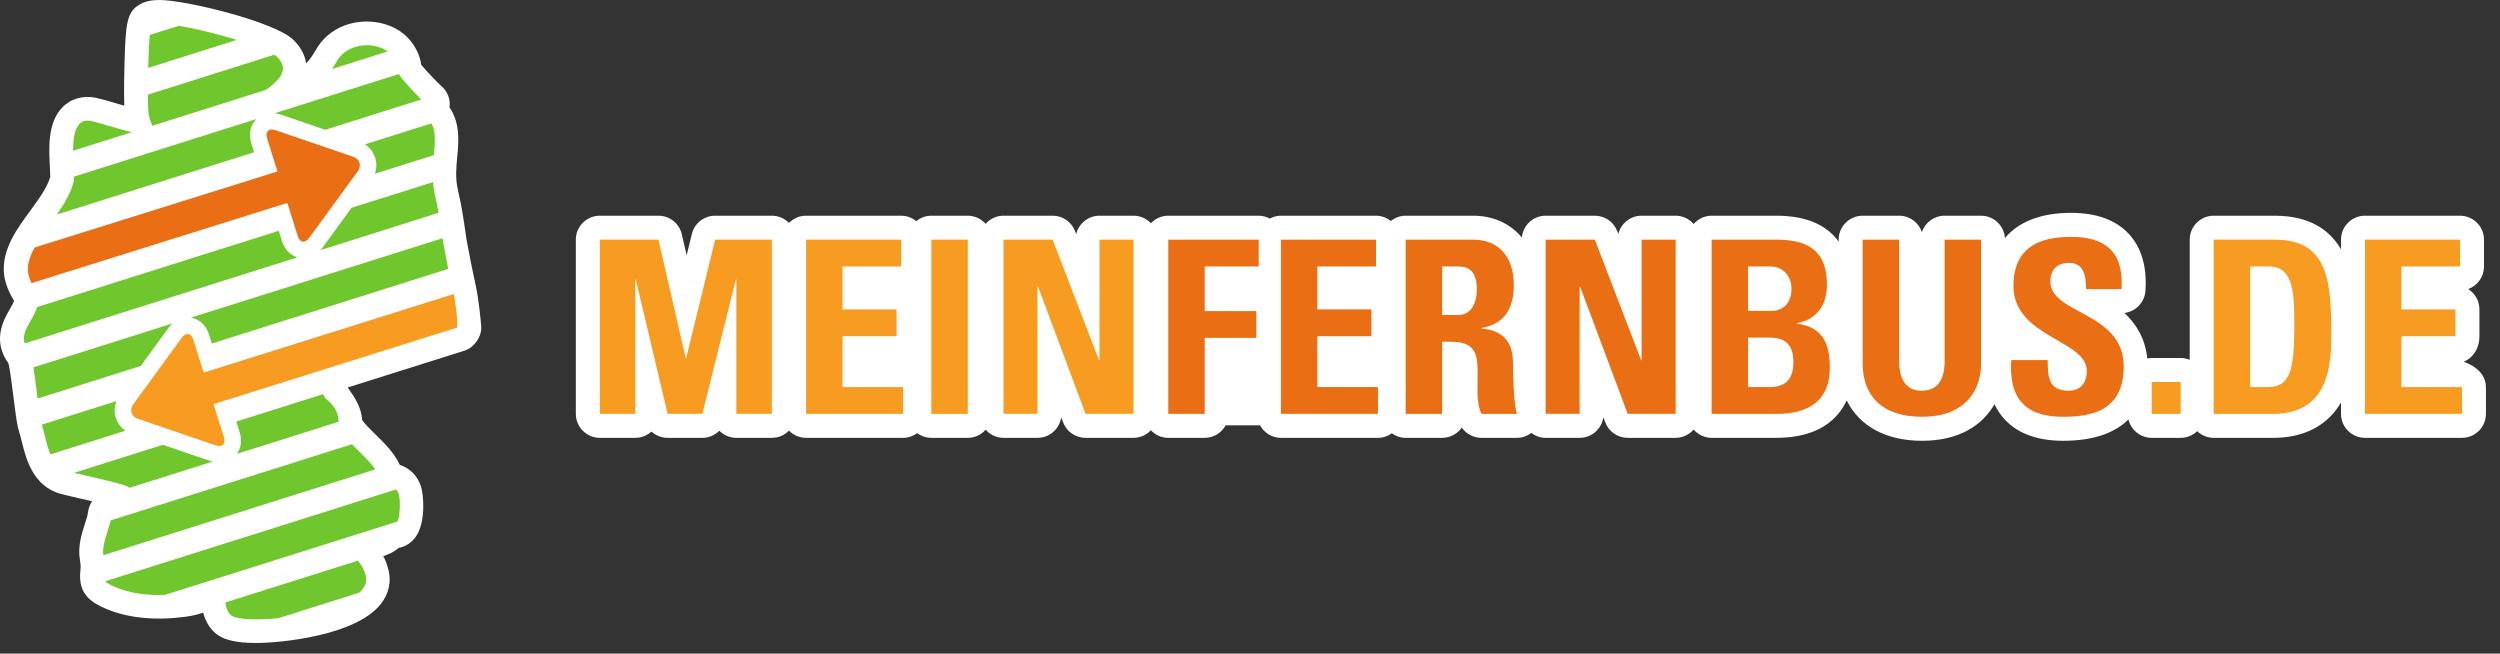
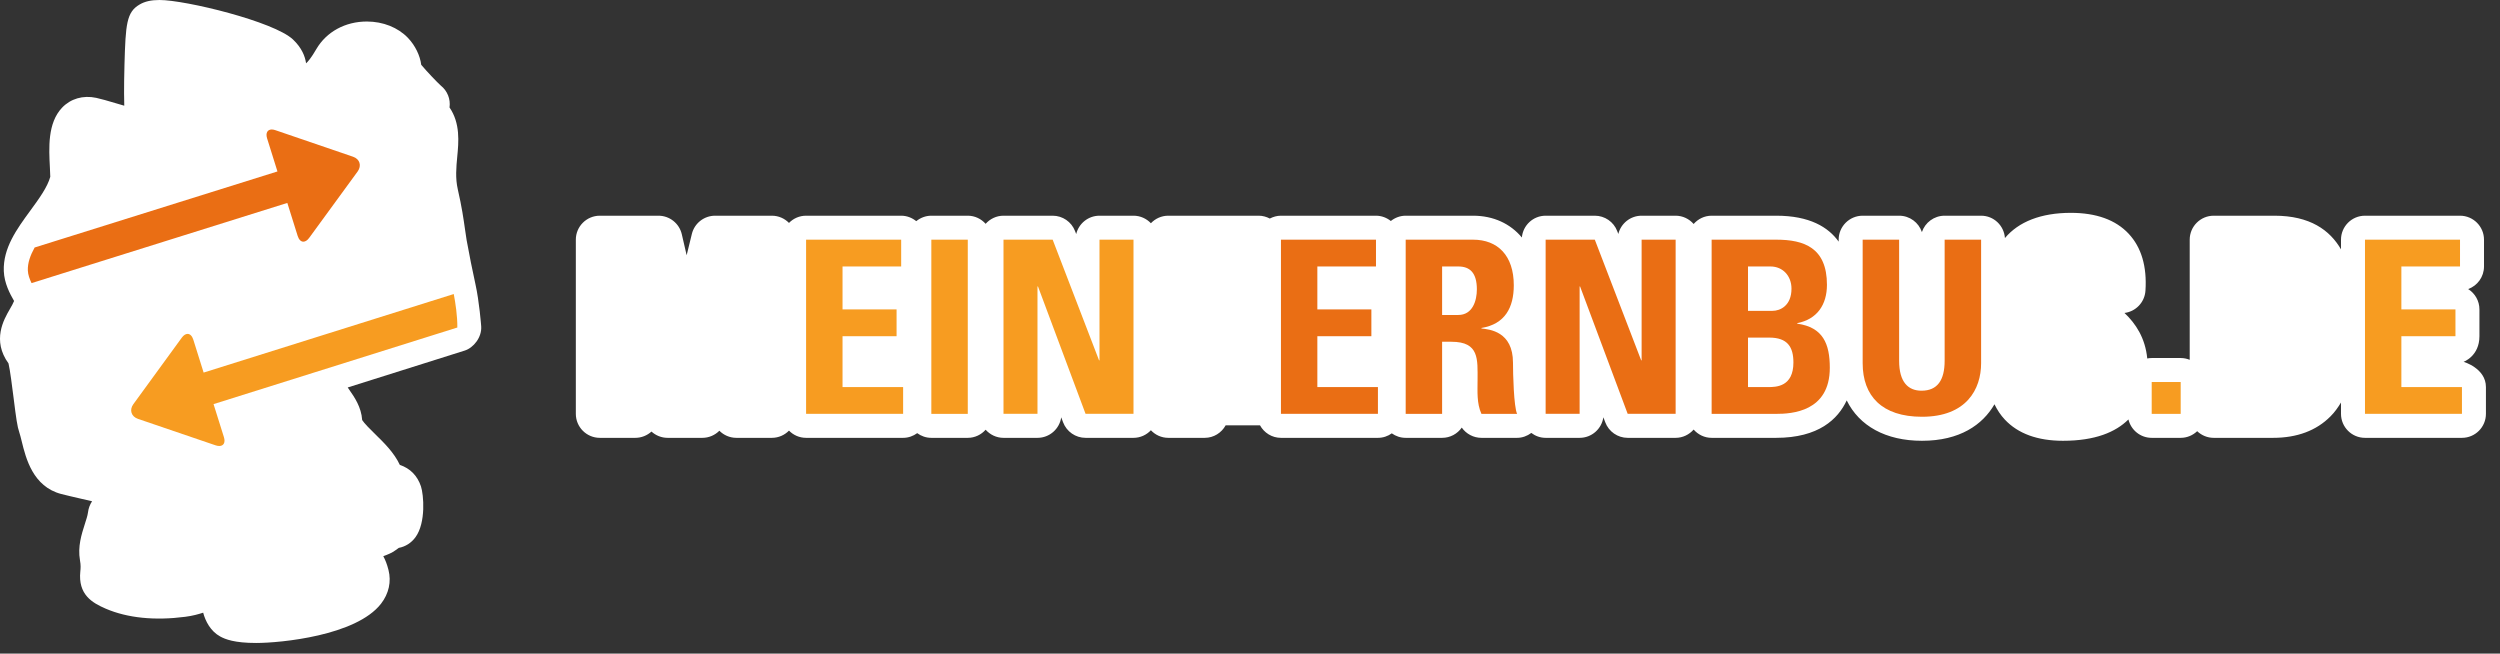
<svg xmlns="http://www.w3.org/2000/svg" width="153" height="40" viewBox="0 0 153 40" fill="none">
  <rect x="0" y="0" width="153" height="40" fill="#333333" stroke="none" />
  <path d="M150.771 22.143C150.771 22.143 151.741 21.799 151.741 20.576V18.936C151.741 18.41 151.466 17.95 151.052 17.691C151.618 17.486 152.021 16.944 152.021 16.308V14.668C152.021 13.86 151.363 13.201 150.553 13.201H144.736C143.926 13.201 143.269 13.86 143.269 14.668V15.26C142.588 14.084 141.372 13.201 139.197 13.201H135.478C134.668 13.201 134.01 13.86 134.01 14.668V22.021C133.84 21.951 133.653 21.911 133.458 21.911H131.684C131.591 21.911 131.502 21.921 131.412 21.939C131.291 20.696 130.716 19.81 130.017 19.153C130.708 19.069 131.255 18.502 131.302 17.791C131.4 16.311 131.054 15.138 130.274 14.304C129.479 13.455 128.29 13.026 126.736 13.026C124.913 13.026 123.54 13.568 122.702 14.569C122.648 13.805 122.02 13.201 121.244 13.201H119.012C118.365 13.201 117.815 13.62 117.62 14.204C117.426 13.62 116.875 13.201 116.227 13.201H113.995C113.185 13.201 112.526 13.86 112.526 14.668V14.788C111.891 13.897 110.744 13.201 108.708 13.201H104.752C104.311 13.201 103.92 13.4 103.651 13.708C103.381 13.4 102.99 13.201 102.549 13.201H100.467C99.777 13.201 99.198 13.678 99.041 14.319L98.973 14.142C98.756 13.575 98.211 13.201 97.602 13.201H94.593C93.828 13.201 93.206 13.787 93.138 14.534C92.44 13.697 91.409 13.201 90.149 13.201H86.028C85.683 13.201 85.369 13.326 85.119 13.525C84.868 13.326 84.554 13.201 84.21 13.201H78.394C78.147 13.201 77.918 13.268 77.712 13.375C77.51 13.268 77.281 13.201 77.033 13.201H71.499C71.079 13.201 70.702 13.38 70.435 13.662C70.167 13.38 69.79 13.201 69.37 13.201H67.289C66.599 13.201 66.019 13.68 65.863 14.324L65.793 14.142C65.575 13.575 65.03 13.201 64.423 13.201H61.414C60.977 13.201 60.589 13.396 60.321 13.697C60.051 13.396 59.664 13.201 59.228 13.201H56.998C56.647 13.201 56.327 13.331 56.074 13.535C55.822 13.331 55.504 13.201 55.152 13.201H49.333C48.922 13.201 48.551 13.37 48.286 13.643C48.019 13.37 47.648 13.201 47.237 13.201H43.767C43.09 13.201 42.501 13.662 42.341 14.319L42.023 15.622L41.727 14.339C41.573 13.672 40.98 13.201 40.296 13.201H36.71C35.898 13.201 35.241 13.86 35.241 14.668V25.326C35.241 26.137 35.898 26.796 36.71 26.796H38.88C39.262 26.796 39.609 26.648 39.87 26.412C40.133 26.651 40.483 26.796 40.858 26.796H42.985C43.386 26.796 43.757 26.631 44.025 26.361C44.291 26.629 44.66 26.796 45.066 26.796H47.237C47.648 26.796 48.019 26.626 48.286 26.354C48.551 26.626 48.922 26.796 49.333 26.796H55.271C55.594 26.796 55.891 26.686 56.133 26.509C56.376 26.688 56.673 26.796 56.998 26.796H59.228C59.664 26.796 60.053 26.601 60.321 26.299C60.59 26.601 60.979 26.796 61.414 26.796H63.494C64.233 26.796 64.843 26.249 64.947 25.54L65.059 25.84C65.274 26.414 65.822 26.796 66.436 26.796H69.37C69.79 26.796 70.167 26.616 70.435 26.331C70.702 26.616 71.079 26.796 71.499 26.796H73.729C74.284 26.796 74.761 26.484 75.01 26.03H77.112C77.362 26.484 77.838 26.796 78.394 26.796H84.328C84.646 26.796 84.938 26.694 85.178 26.521C85.418 26.694 85.71 26.796 86.028 26.796H88.257C88.755 26.796 89.194 26.549 89.46 26.169C89.732 26.556 90.18 26.796 90.664 26.796H92.846C93.165 26.796 93.465 26.683 93.716 26.496C93.96 26.681 94.261 26.796 94.593 26.796H96.673C97.412 26.796 98.023 26.249 98.126 25.538L98.24 25.84C98.454 26.414 99.001 26.796 99.614 26.796H102.549C102.989 26.796 103.381 26.596 103.651 26.289C103.919 26.596 104.311 26.796 104.752 26.796H108.695C111.303 26.796 112.485 25.65 113.019 24.505C113.785 26.067 115.406 26.976 117.625 26.976C119.941 26.976 121.334 26 122.062 24.742C122.229 25.086 122.436 25.403 122.697 25.68C123.503 26.539 124.7 26.976 126.253 26.976C128.231 26.976 129.48 26.444 130.26 25.67C130.415 26.317 130.993 26.796 131.684 26.796H133.458C133.85 26.796 134.204 26.639 134.467 26.389C134.732 26.639 135.085 26.796 135.478 26.796H139.112C140.579 26.796 141.764 26.354 142.63 25.478C142.89 25.218 143.09 24.931 143.269 24.634V25.326C143.269 26.137 143.926 26.796 144.736 26.796H150.671C151.483 26.796 152.139 26.137 152.139 25.326V23.689C152.139 22.533 150.771 22.143 150.771 22.143Z" fill="white" />
-   <path d="M36.71 25.326V14.668H40.296L41.965 21.917H41.993L43.767 14.668H47.237V25.326H45.066V17.104H45.035L42.985 25.326H40.858L38.91 17.104H38.88V25.326H36.71Z" fill="#F79C21" />
  <path d="M49.333 25.326V14.668H55.152V16.308H51.563V18.936H54.87V20.576H51.563V23.689H55.271V25.326H49.333Z" fill="#F79C21" />
  <path d="M56.998 25.329H59.228V14.668H56.998V25.329Z" fill="#F79C21" />
  <path d="M61.414 25.326V14.668H64.423L67.261 22.051H67.289V14.668H69.37V25.326H66.436L63.525 17.533H63.494V25.326H61.414Z" fill="#F79C21" />
-   <path d="M71.499 25.326V14.668H77.033V16.308H73.729V19.039H76.887V20.676H73.729V25.326H71.499Z" fill="#EA6E14" />
  <path d="M78.394 25.326V14.668H84.21V16.308H80.622V18.936H83.928V20.576H80.622V23.689H84.329V25.326H78.394Z" fill="#EA6E14" />
-   <path d="M88.257 19.276H89.246C90.13 19.276 90.384 18.39 90.384 17.711C90.384 16.693 89.957 16.308 89.246 16.308H88.257V19.276ZM88.257 25.329H86.028V14.668H90.149C91.666 14.668 92.644 15.644 92.644 17.459C92.644 18.817 92.11 19.835 90.664 20.072V20.102C91.153 20.16 92.595 20.279 92.595 22.198C92.595 22.877 92.644 24.884 92.846 25.329H90.664C90.369 24.677 90.427 23.956 90.427 23.262C90.427 21.994 90.543 20.916 88.831 20.916H88.257V25.329Z" fill="#EA6E14" />
+   <path d="M88.257 19.276H89.246C90.13 19.276 90.384 18.39 90.384 17.711C90.384 16.693 89.957 16.308 89.246 16.308H88.257V19.276ZM88.257 25.329H86.028V14.668H90.149C91.666 14.668 92.644 15.644 92.644 17.459C92.644 18.817 92.11 19.835 90.664 20.072V20.102C91.153 20.16 92.595 20.279 92.595 22.198C92.595 22.877 92.644 24.884 92.846 25.329H90.664C90.369 24.677 90.427 23.956 90.427 23.262C90.427 21.994 90.543 20.916 88.831 20.916H88.257V25.329" fill="#EA6E14" />
  <path d="M94.593 25.326V14.668H97.602L100.439 22.051H100.467V14.668H102.549V25.326H99.614L96.701 17.533H96.673V25.326H94.593Z" fill="#EA6E14" />
  <path d="M106.978 23.689H108.219C108.694 23.689 109.757 23.674 109.757 22.184C109.757 21.24 109.401 20.661 108.28 20.661H106.978V23.689ZM106.978 19.024H108.473C108.958 19.024 109.639 18.699 109.639 17.668C109.639 16.882 109.105 16.308 108.353 16.308H106.978V19.024ZM104.752 25.329V14.668H108.708C110.407 14.668 111.809 15.158 111.809 17.429C111.809 18.654 111.202 19.54 109.991 19.777V19.808C111.572 20.027 111.984 21.048 111.984 22.508C111.984 25.209 109.639 25.329 108.694 25.329H104.752Z" fill="#EA6E14" />
  <path d="M121.244 14.668V22.228C121.244 23.821 120.345 25.506 117.625 25.506C115.175 25.506 113.995 24.235 113.995 22.228V14.668H116.227V22.079C116.227 23.394 116.786 23.911 117.597 23.911C118.573 23.911 119.012 23.262 119.012 22.079V14.668H121.244Z" fill="#EA6E14" />
-   <path d="M126.253 25.506C123.489 25.506 122.975 23.883 123.088 22.036H125.319C125.319 23.052 125.366 23.911 126.588 23.911C127.343 23.911 127.711 23.424 127.711 22.7C127.711 20.781 123.223 20.661 123.223 17.488C123.223 15.821 124.018 14.494 126.736 14.494C128.906 14.494 129.984 15.467 129.837 17.693H127.667C127.667 16.9 127.536 16.088 126.635 16.088C125.911 16.088 125.481 16.485 125.481 17.224C125.481 19.246 129.971 19.069 129.971 22.418C129.971 25.181 127.947 25.506 126.253 25.506Z" fill="#EA6E14" />
  <path d="M131.684 25.329H133.458V23.379H131.684V25.329Z" fill="#F79C21" />
-   <path d="M137.708 23.689H138.786C140.144 23.689 140.411 22.668 140.411 20C140.411 18.035 140.411 16.308 138.861 16.308H137.708V23.689ZM135.478 14.668H139.197C142.122 14.668 142.668 16.618 142.668 19.942C142.668 21.579 142.922 25.329 139.112 25.329H135.478V14.668Z" fill="#F79C21" />
  <path d="M144.737 25.326V14.668H150.553V16.308H146.964V18.936H150.274V20.576H146.964V23.689H150.671V25.326H144.737Z" fill="#F79C21" />
  <path d="M15.675 39.35C14.349 39.35 13.785 39.123 13.477 38.953C12.881 38.629 12.57 38.007 12.434 37.496C12.153 37.586 11.808 37.688 11.338 37.748C9.469 37.992 7.803 37.822 6.472 37.251C5.641 36.892 4.768 36.392 4.916 34.965C4.935 34.783 4.952 34.61 4.894 34.283C4.748 33.457 4.992 32.694 5.189 32.08C5.274 31.817 5.362 31.548 5.383 31.371C5.415 31.096 5.509 30.869 5.636 30.677C5.393 30.619 5.162 30.567 4.975 30.525C4.468 30.407 4.014 30.303 3.748 30.233C2.011 29.779 1.584 28.046 1.33 27.011C1.277 26.796 1.227 26.594 1.182 26.464C1.059 26.114 0.988 25.605 0.831 24.345C0.749 23.696 0.618 22.65 0.521 22.243C-0.501 20.831 0.234 19.558 0.595 18.931C0.714 18.724 0.807 18.562 0.862 18.42C0.605 17.98 0.262 17.331 0.233 16.595C0.178 15.182 1.03 14.017 1.856 12.889C2.374 12.182 2.909 11.449 3.077 10.819C3.078 10.702 3.064 10.45 3.054 10.26C2.99 9.045 2.908 7.53 3.797 6.592C4.317 6.042 5.082 5.815 5.887 5.988C6.189 6.052 6.589 6.17 7.051 6.307C7.2 6.352 7.396 6.409 7.605 6.469C7.575 5.528 7.612 4.148 7.618 3.954C7.687 1.478 7.743 0.742 8.544 0.276C8.863 0.087 9.252 -8.7738e-05 9.762 -8.7738e-05C11.348 -8.7738e-05 16.77 1.317 17.933 2.419C18.465 2.924 18.671 3.443 18.732 3.875C18.84 3.779 19.048 3.547 19.361 3.002C19.981 1.943 21.134 1.317 22.451 1.317C23.442 1.317 24.359 1.682 24.968 2.32C25.411 2.784 25.709 3.403 25.779 3.966C26.111 4.364 26.76 5.043 26.98 5.241C27.38 5.56 27.584 6.067 27.511 6.577C28.179 7.55 28.069 8.698 27.984 9.584C27.923 10.233 27.86 10.902 28.016 11.583C28.268 12.681 28.371 13.418 28.455 14.009C28.488 14.251 28.52 14.474 28.558 14.698C28.718 15.582 28.92 16.593 29.099 17.401C29.33 18.434 29.445 19.905 29.449 19.965C29.5 20.636 28.983 21.285 28.442 21.455C27.902 21.625 21.28 23.713 21.28 23.713C21.31 23.759 21.343 23.806 21.375 23.853C21.69 24.302 22.113 24.914 22.165 25.707C22.286 25.907 22.682 26.294 22.95 26.559C23.507 27.103 24.124 27.707 24.469 28.451C25.107 28.668 25.541 29.11 25.762 29.763C25.93 30.273 26.076 31.98 25.432 32.871C25.176 33.225 24.812 33.455 24.406 33.53C24.359 33.562 24.294 33.607 24.214 33.669C23.989 33.834 23.76 33.927 23.457 34.039C23.577 34.258 23.684 34.518 23.776 34.885C23.958 35.599 23.796 36.332 23.318 36.949C21.795 38.908 17.173 39.35 15.675 39.35Z" fill="white" />
-   <path d="M10.306 20.074C10.381 19.97 10.463 19.877 10.552 19.797L2.044 22.483C2.135 23.04 2.221 23.746 2.302 24.39L8.614 22.396L10.306 20.074ZM17.253 14.743L17.061 14.124L2.271 18.792C1.992 19.668 1.268 20.259 1.509 21.018L18.207 15.746C17.826 15.637 17.439 15.335 17.253 14.743ZM24.241 29.953L6.437 35.574C6.529 35.679 6.708 35.778 7.053 35.928C7.94 36.31 8.984 36.45 10.095 36.407L24.329 31.915C24.508 31.491 24.499 30.522 24.401 30.23C24.359 30.103 24.303 30.018 24.241 29.953ZM21.539 27.188L6.774 31.847C6.613 32.551 6.231 33.31 6.322 33.979L22.968 28.725C22.607 28.199 22.022 27.684 21.539 27.188ZM21.915 34.308L13.788 36.874C13.79 36.884 13.798 36.902 13.799 36.909C13.816 37.134 13.955 37.566 14.183 37.69C14.608 37.925 15.745 37.965 17.043 37.832L21.99 36.27C22.321 35.966 22.481 35.624 22.384 35.244C22.274 34.805 22.163 34.663 21.915 34.308ZM5.596 7.408C4.65 7.206 4.476 8.204 4.474 9.225L8.064 8.092C7.197 7.882 6.103 7.518 5.596 7.408ZM7.089 25.57C6.981 25.236 6.998 24.879 7.127 24.547L2.555 25.989C2.555 25.989 2.555 25.992 2.556 25.992C2.725 26.476 2.831 27.203 3.09 27.807L7.67 26.361C7.395 26.164 7.189 25.892 7.089 25.57ZM7.916 29.858L13.012 28.248C12.961 28.234 12.914 28.226 12.863 28.209L9.965 27.223L4.526 28.94C5.564 29.184 7.54 29.606 7.824 29.788C7.861 29.811 7.886 29.833 7.916 29.858ZM15.382 8.773C15.228 8.279 15.29 7.81 15.557 7.445C15.601 7.385 15.652 7.331 15.706 7.281L4.529 10.81C4.529 10.922 4.524 11.019 4.511 11.084C4.348 11.795 3.936 12.474 3.476 13.128L15.553 9.317L15.382 8.773ZM21.516 12.716L19.739 15.152C19.7 15.205 19.66 15.255 19.616 15.305L26.844 13.021C26.785 12.699 26.712 12.337 26.616 11.913C26.555 11.648 26.52 11.391 26.5 11.144L21.516 12.716ZM14.49 27.779L20.727 25.81C20.706 25.224 20.466 24.844 20.026 24.475C19.884 24.355 19.807 24.238 19.784 24.12L14.465 25.8L14.666 26.449C14.822 26.943 14.76 27.412 14.493 27.777C14.492 27.777 14.492 27.779 14.49 27.779ZM12.792 20.481L12.963 21.023L27.431 16.455C27.322 15.914 27.222 15.39 27.143 14.953C27.122 14.828 27.102 14.703 27.083 14.579L11.681 19.44C12.111 19.51 12.581 19.807 12.792 20.481ZM9.324 7.695L16.292 5.493C16.961 4.994 17.818 4.3 16.949 3.473C16.907 3.433 16.851 3.392 16.785 3.35L9.051 5.793C9.053 6.33 9.067 6.759 9.094 6.949C9.136 7.27 9.245 7.508 9.324 7.695ZM22.961 9.657C23.064 9.976 23.052 10.316 22.94 10.635L26.55 9.494C26.624 8.731 26.686 8.077 26.411 7.55L22.336 8.835C22.636 9.038 22.855 9.32 22.961 9.657ZM10.94 1.578L9.168 2.137C9.122 2.638 9.088 3.388 9.068 4.154L14.494 2.441C13.322 2.082 11.967 1.751 10.94 1.578ZM20.624 3.729C20.559 3.842 20.454 4.024 20.319 4.223L23.725 3.147C22.871 2.526 21.264 2.633 20.624 3.729ZM17.187 7.013L19.905 7.942L25.78 6.088C25.36 5.668 24.648 4.913 24.403 4.534L16.806 6.931C16.933 6.946 17.06 6.969 17.187 7.013Z" fill="#70C72D" />
  <path d="M1.931 17.326L17.584 12.419L18.218 14.441C18.291 14.671 18.422 14.791 18.565 14.791C18.681 14.791 18.81 14.713 18.923 14.556L21.891 10.49C22.145 10.136 22.018 9.731 21.606 9.592L16.86 7.969C16.778 7.942 16.702 7.924 16.636 7.924C16.369 7.924 16.243 8.139 16.347 8.471L16.98 10.493L2.12 15.147C1.856 15.624 1.686 16.091 1.704 16.555C1.714 16.812 1.812 17.081 1.931 17.326Z" fill="#EA6E14" />
  <path d="M11.829 20.783C11.756 20.554 11.626 20.434 11.48 20.434C11.364 20.434 11.237 20.511 11.125 20.666L8.16 24.737C7.903 25.089 8.032 25.495 8.444 25.635L13.19 27.253C13.274 27.28 13.35 27.295 13.417 27.295C13.683 27.295 13.809 27.085 13.703 26.751L13.069 24.732L27.989 20.044C27.998 19.346 27.871 18.519 27.77 17.995L12.462 22.802L11.829 20.783Z" fill="#F79C21" />
</svg>